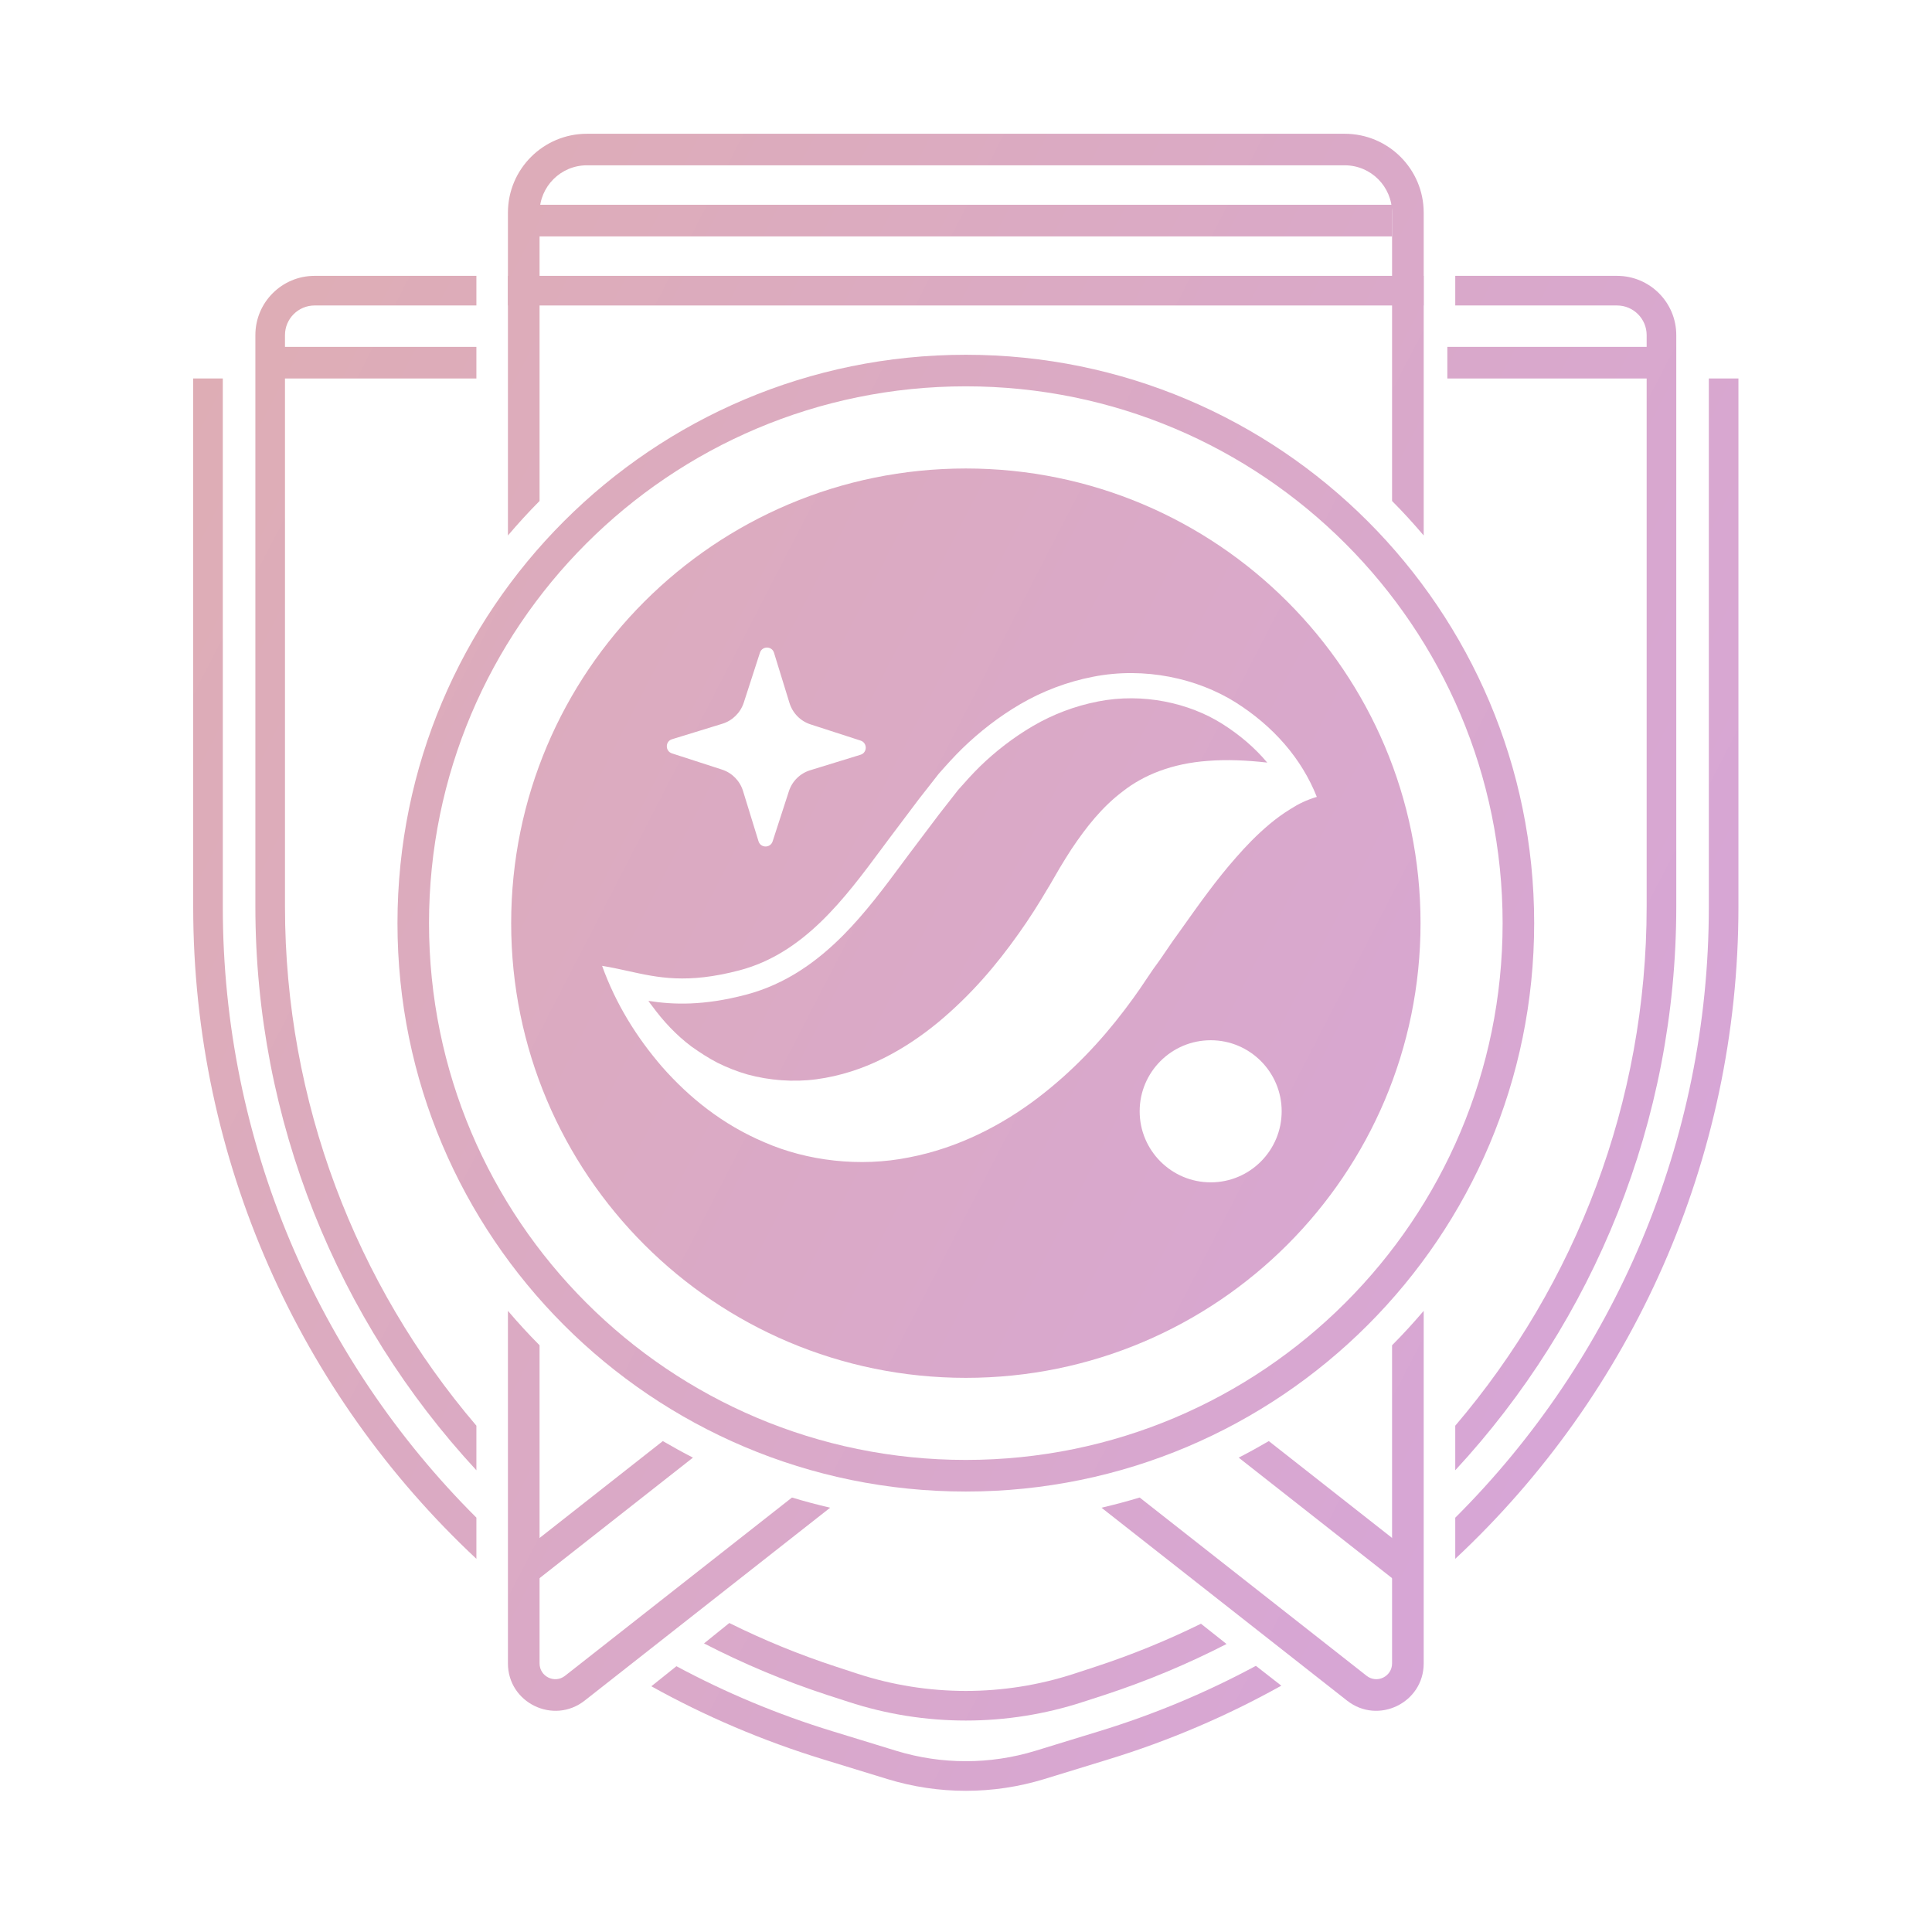
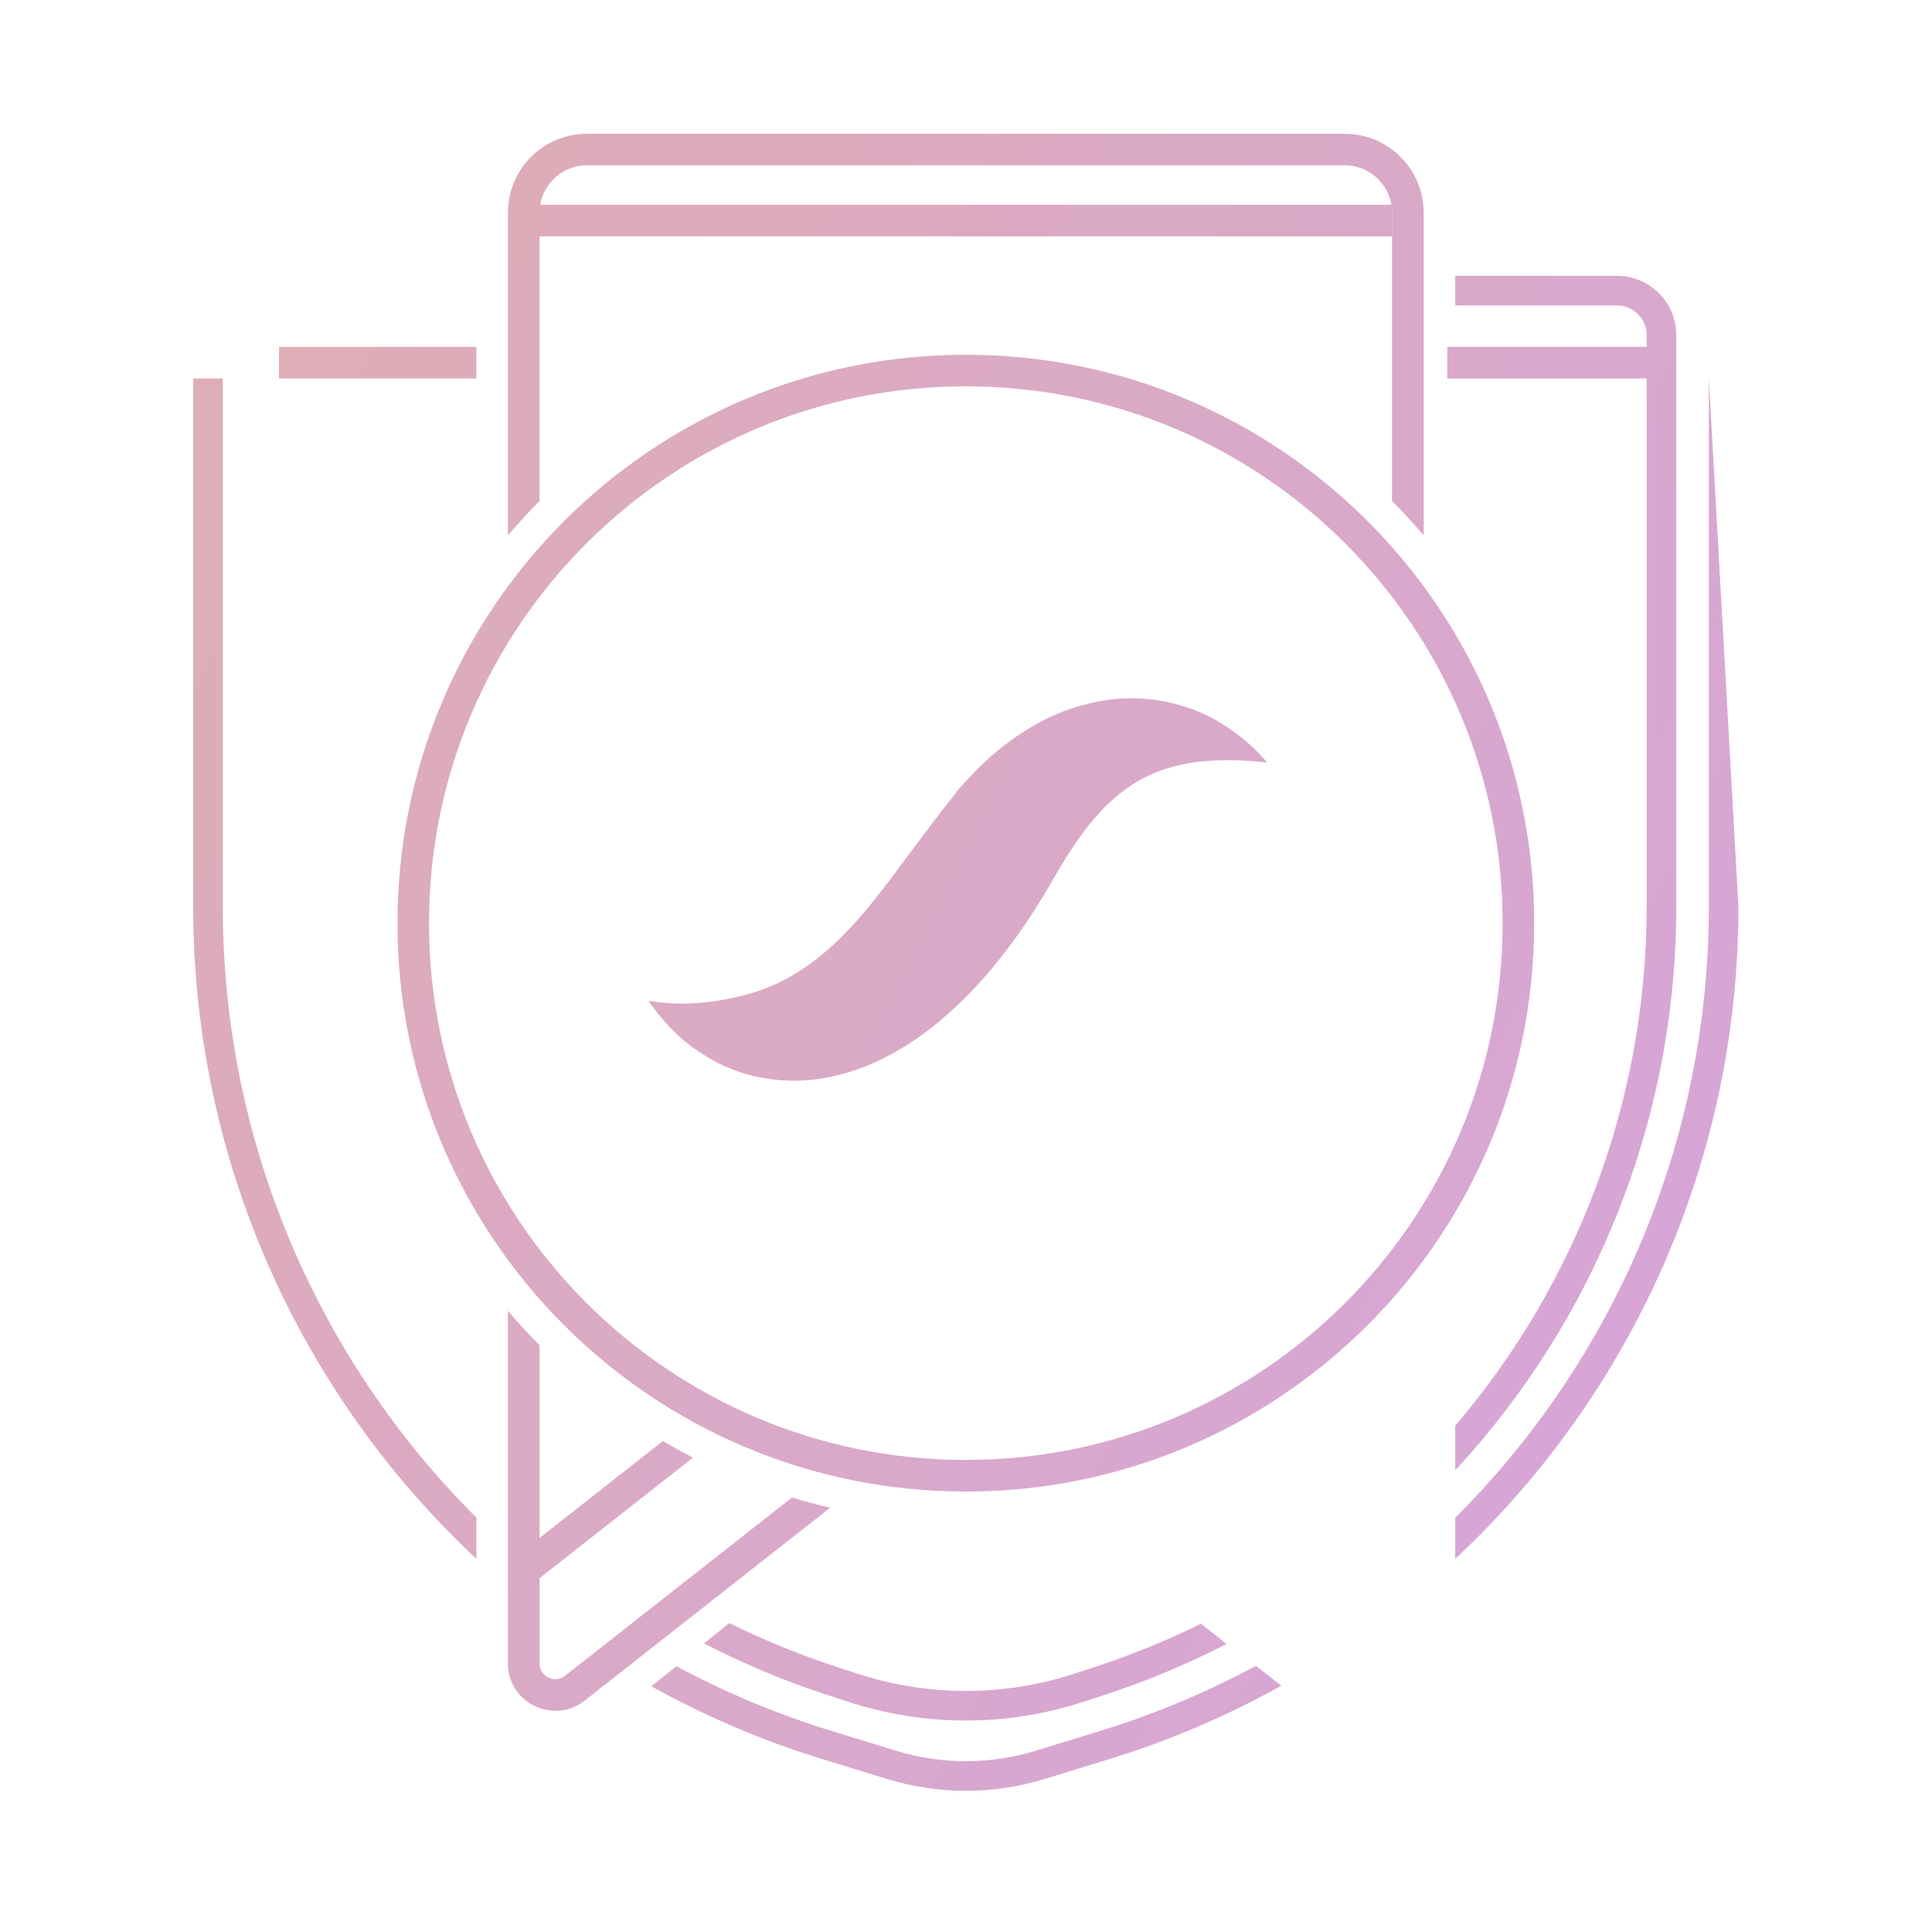
<svg xmlns="http://www.w3.org/2000/svg" width="105px" height="105px" viewBox="0 0 105 105" version="1.1">
  <defs>
    <linearGradient id="linear0" gradientUnits="userSpaceOnUse" x1="-57.603" y1="18" x2="329.418" y2="218.056" gradientTransform="matrix(0.404,0,0,0.404,0,0)">
      <stop offset="0" stop-color="#E1B0A8" />
      <stop offset="1" stop-color="#D3A2E7" />
    </linearGradient>
    <linearGradient id="linear1" gradientUnits="userSpaceOnUse" x1="-57.603" y1="18" x2="329.418" y2="218.056" gradientTransform="matrix(0.404,0,0,0.404,0,0)">
      <stop offset="0" stop-color="#E1B0A8" />
      <stop offset="1" stop-color="#D3A2E7" />
    </linearGradient>
    <linearGradient id="linear2" gradientUnits="userSpaceOnUse" x1="-57.603" y1="18" x2="329.418" y2="218.056" gradientTransform="matrix(0.404,0,0,0.404,0,0)">
      <stop offset="0" stop-color="#E1B0A8" />
      <stop offset="1" stop-color="#D3A2E7" />
    </linearGradient>
    <linearGradient id="linear3" gradientUnits="userSpaceOnUse" x1="-57.603" y1="18" x2="329.418" y2="218.056" gradientTransform="matrix(0.404,0,0,0.404,0,0)">
      <stop offset="0" stop-color="#E1B0A8" />
      <stop offset="1" stop-color="#D3A2E7" />
    </linearGradient>
    <linearGradient id="linear4" gradientUnits="userSpaceOnUse" x1="-57.603" y1="18" x2="329.418" y2="218.056" gradientTransform="matrix(0.404,0,0,0.404,0,0)">
      <stop offset="0" stop-color="#E1B0A8" />
      <stop offset="1" stop-color="#D3A2E7" />
    </linearGradient>
    <linearGradient id="linear5" gradientUnits="userSpaceOnUse" x1="-57.603" y1="18" x2="329.418" y2="218.056" gradientTransform="matrix(0.404,0,0,0.404,0,0)">
      <stop offset="0" stop-color="#E1B0A8" />
      <stop offset="1" stop-color="#D3A2E7" />
    </linearGradient>
    <linearGradient id="linear6" gradientUnits="userSpaceOnUse" x1="-57.603" y1="18" x2="329.418" y2="218.056" gradientTransform="matrix(0.404,0,0,0.404,0,0)">
      <stop offset="0" stop-color="#E1B0A8" />
      <stop offset="1" stop-color="#D3A2E7" />
    </linearGradient>
    <linearGradient id="linear7" gradientUnits="userSpaceOnUse" x1="-57.603" y1="18" x2="329.418" y2="218.056" gradientTransform="matrix(0.404,0,0,0.404,0,0)">
      <stop offset="0" stop-color="#E1B0A8" />
      <stop offset="1" stop-color="#D3A2E7" />
    </linearGradient>
    <linearGradient id="linear8" gradientUnits="userSpaceOnUse" x1="-57.603" y1="18" x2="329.418" y2="218.056" gradientTransform="matrix(0.404,0,0,0.404,0,0)">
      <stop offset="0" stop-color="#E1B0A8" />
      <stop offset="1" stop-color="#D3A2E7" />
    </linearGradient>
    <linearGradient id="linear9" gradientUnits="userSpaceOnUse" x1="-57.603" y1="18" x2="329.418" y2="218.056" gradientTransform="matrix(0.404,0,0,0.404,0,0)">
      <stop offset="0" stop-color="#E1B0A8" />
      <stop offset="1" stop-color="#D3A2E7" />
    </linearGradient>
    <linearGradient id="linear10" gradientUnits="userSpaceOnUse" x1="-57.603" y1="18" x2="329.418" y2="218.056" gradientTransform="matrix(0.404,0,0,0.404,0,0)">
      <stop offset="0" stop-color="#E1B0A8" />
      <stop offset="1" stop-color="#D3A2E7" />
    </linearGradient>
    <linearGradient id="linear11" gradientUnits="userSpaceOnUse" x1="-57.603" y1="18" x2="329.418" y2="218.056" gradientTransform="matrix(0.404,0,0,0.404,0,0)">
      <stop offset="0" stop-color="#E1B0A8" />
      <stop offset="1" stop-color="#D3A2E7" />
    </linearGradient>
    <linearGradient id="linear12" gradientUnits="userSpaceOnUse" x1="-57.603" y1="18" x2="329.418" y2="218.056" gradientTransform="matrix(0.404,0,0,0.404,0,0)">
      <stop offset="0" stop-color="#E1B0A8" />
      <stop offset="1" stop-color="#D3A2E7" />
    </linearGradient>
    <linearGradient id="linear13" gradientUnits="userSpaceOnUse" x1="-57.603" y1="18" x2="329.418" y2="218.056" gradientTransform="matrix(0.404,0,0,0.404,0,0)">
      <stop offset="0" stop-color="#E1B0A8" />
      <stop offset="1" stop-color="#D3A2E7" />
    </linearGradient>
    <linearGradient id="linear14" gradientUnits="userSpaceOnUse" x1="-57.603" y1="18" x2="329.418" y2="218.056" gradientTransform="matrix(0.404,0,0,0.404,0,0)">
      <stop offset="0" stop-color="#E1B0A8" />
      <stop offset="1" stop-color="#D3A2E7" />
    </linearGradient>
    <linearGradient id="linear15" gradientUnits="userSpaceOnUse" x1="-57.603" y1="18" x2="329.418" y2="218.056" gradientTransform="matrix(0.404,0,0,0.404,0,0)">
      <stop offset="0" stop-color="#E1B0A8" />
      <stop offset="1" stop-color="#D3A2E7" />
    </linearGradient>
    <linearGradient id="linear16" gradientUnits="userSpaceOnUse" x1="-57.603" y1="18" x2="329.418" y2="218.056" gradientTransform="matrix(0.404,0,0,0.404,0,0)">
      <stop offset="0" stop-color="#E1B0A8" />
      <stop offset="1" stop-color="#D3A2E7" />
    </linearGradient>
    <linearGradient id="linear17" gradientUnits="userSpaceOnUse" x1="-57.603" y1="18" x2="329.418" y2="218.056" gradientTransform="matrix(0.404,0,0,0.404,0,0)">
      <stop offset="0" stop-color="#E1B0A8" />
      <stop offset="1" stop-color="#D3A2E7" />
    </linearGradient>
  </defs>
  <g id="surface1">
    <path style=" stroke:none;fill-rule:evenodd;fill:url(#linear0);" d="M 25.891 20.57 L 15.164 20.57 L 15.164 18.852 L 25.891 18.852 Z M 25.891 20.57 " />
    <path style=" stroke:none;fill-rule:evenodd;fill:url(#linear1);" d="M 90.246 20.57 L 78.66 20.57 L 78.66 18.852 L 90.246 18.852 Z M 90.246 20.57 " />
    <path style=" stroke:none;fill-rule:evenodd;fill:url(#linear2);" d="M 75.656 12.848 L 28.895 12.848 L 28.895 11.129 L 75.656 11.129 Z M 75.656 12.848 " />
    <path style=" stroke:none;fill-rule:nonzero;fill:url(#linear3);" d="M 12.109 20.57 L 12.109 49.293 C 12.109 62.055 17.273 73.891 25.891 82.48 L 25.891 84.719 C 16.301 75.758 10.5 63.047 10.5 49.293 L 10.5 20.57 Z M 12.109 20.57 " />
    <path style=" stroke:none;fill-rule:nonzero;fill:url(#linear4);" d="M 35.398 91.645 L 36.762 90.555 C 39.43 91.988 42.266 93.18 45.246 94.09 L 48.707 95.152 C 51.172 95.906 53.809 95.906 56.273 95.152 L 59.734 94.09 C 62.727 93.176 65.578 91.977 68.254 90.535 L 69.637 91.613 C 66.688 93.258 63.531 94.613 60.207 95.629 L 56.746 96.691 C 53.973 97.539 51.008 97.539 48.238 96.691 L 44.777 95.629 C 41.469 94.617 38.332 93.277 35.398 91.645 Z M 35.398 91.645 " />
-     <path style=" stroke:none;fill-rule:nonzero;fill:url(#linear5);" d="M 79.09 84.719 C 88.684 75.762 94.48 63.047 94.48 49.293 L 94.48 20.57 L 92.871 20.57 L 92.871 49.293 C 92.871 62.055 87.707 73.891 79.09 82.484 Z M 79.09 84.719 " />
-     <path style=" stroke:none;fill-rule:nonzero;fill:url(#linear6);" d="M 77.375 14.992 L 27.605 14.992 L 27.605 16.602 L 77.375 16.602 Z M 77.375 14.992 " />
+     <path style=" stroke:none;fill-rule:nonzero;fill:url(#linear5);" d="M 79.09 84.719 C 88.684 75.762 94.48 63.047 94.48 49.293 L 92.871 20.57 L 92.871 49.293 C 92.871 62.055 87.707 73.891 79.09 82.484 Z M 79.09 84.719 " />
    <path style=" stroke:none;fill-rule:nonzero;fill:url(#linear7);" d="M 79.09 16.602 L 87.883 16.602 C 88.77 16.602 89.492 17.324 89.492 18.211 L 89.492 49.27 C 89.492 59.871 85.648 69.797 79.09 77.484 L 79.09 79.906 C 86.633 71.762 91.102 60.91 91.102 49.27 L 91.102 18.211 C 91.102 16.434 89.66 14.992 87.883 14.992 L 79.09 14.992 Z M 79.09 16.602 " />
    <path style=" stroke:none;fill-rule:nonzero;fill:url(#linear8);" d="M 66.66 89.348 L 65.27 88.246 C 63.43 89.152 61.508 89.938 59.516 90.59 L 58.383 90.961 C 54.555 92.211 50.426 92.211 46.598 90.961 L 45.465 90.59 C 43.445 89.93 41.5 89.133 39.637 88.207 L 38.262 89.316 C 40.395 90.418 42.633 91.359 44.965 92.121 L 46.098 92.488 C 50.25 93.848 54.73 93.848 58.883 92.488 L 60.016 92.121 C 62.328 91.363 64.547 90.434 66.66 89.348 Z M 66.66 89.348 " />
-     <path style=" stroke:none;fill-rule:nonzero;fill:url(#linear9);" d="M 15.488 49.27 C 15.488 59.871 19.332 69.797 25.891 77.484 L 25.891 79.906 C 18.348 71.762 13.879 60.91 13.879 49.27 L 13.879 18.211 C 13.879 16.434 15.32 14.992 17.098 14.992 L 25.891 14.992 L 25.891 16.602 L 17.098 16.602 C 16.211 16.602 15.488 17.324 15.488 18.211 Z M 15.488 49.27 " />
    <path style=" stroke:none;fill-rule:nonzero;fill:url(#linear10);" d="M 31.898 7.27 C 29.527 7.27 27.605 9.191 27.605 11.559 L 27.605 29.102 C 28.156 28.453 28.727 27.828 29.324 27.227 L 29.324 11.559 C 29.324 10.137 30.477 8.984 31.898 8.984 L 73.082 8.984 C 74.504 8.984 75.656 10.137 75.656 11.559 L 75.656 27.227 C 76.254 27.828 76.824 28.453 77.375 29.102 L 77.375 11.559 C 77.375 9.191 75.453 7.27 73.082 7.27 Z M 31.898 7.27 " />
-     <path style=" stroke:none;fill-rule:nonzero;fill:url(#linear11);" d="M 77.375 71.242 C 76.824 71.887 76.254 72.512 75.656 73.113 L 75.656 90.402 C 75.656 91.117 74.832 91.52 74.27 91.074 L 61.938 81.387 C 61.258 81.594 60.566 81.777 59.863 81.941 L 73.211 92.426 C 74.898 93.75 77.375 92.547 77.375 90.402 Z M 77.375 71.242 " />
    <path style=" stroke:none;fill-rule:nonzero;fill:url(#linear12);" d="M 45.117 81.941 C 44.418 81.777 43.723 81.594 43.043 81.387 L 30.711 91.074 C 30.148 91.52 29.324 91.117 29.324 90.402 L 29.324 73.113 C 28.727 72.512 28.156 71.891 27.605 71.242 L 27.605 90.402 C 27.605 92.547 30.082 93.75 31.773 92.426 Z M 45.117 81.941 " />
    <path style=" stroke:none;fill-rule:nonzero;fill:url(#linear13);" d="M 36.023 78.32 C 36.562 78.633 37.105 78.934 37.66 79.219 L 28.996 86.027 L 27.938 84.676 Z M 36.023 78.32 " />
-     <path style=" stroke:none;fill-rule:nonzero;fill:url(#linear14);" d="M 67.32 79.219 C 67.875 78.934 68.422 78.633 68.957 78.32 L 77.047 84.676 L 75.984 86.027 Z M 67.32 79.219 " />
    <path style=" stroke:none;fill-rule:evenodd;fill:url(#linear15);" d="M 21.602 50.172 C 21.602 67.23 35.43 81.062 52.488 81.062 C 69.551 81.062 83.379 67.23 83.379 50.172 C 83.379 33.109 69.551 19.281 52.488 19.281 C 35.43 19.281 21.602 33.113 21.602 50.172 Z M 52.488 79.344 C 36.379 79.344 23.316 66.285 23.316 50.172 C 23.316 34.059 36.379 20.996 52.488 20.996 C 68.602 20.996 81.664 34.059 81.664 50.172 C 81.664 66.285 68.602 79.344 52.488 79.344 Z M 52.488 79.344 " />
    <path style=" stroke:none;fill-rule:nonzero;fill:url(#linear16);" d="M 53.258 41.656 C 54.102 40.836 55.074 40.078 56.152 39.449 C 57.207 38.832 58.418 38.367 59.656 38.129 L 59.66 38.125 L 59.664 38.125 C 62.133 37.637 64.633 38.215 66.402 39.324 C 67.375 39.934 68.203 40.648 68.871 41.445 C 67.746 41.316 66.664 41.273 65.648 41.352 C 63.707 41.492 62.164 42.109 61.012 43.016 C 59.906 43.852 59.043 44.934 58.23 46.152 L 58.227 46.156 C 58.016 46.477 57.812 46.812 57.625 47.121 L 57.617 47.133 L 56.996 48.203 L 56.992 48.203 C 56.484 49.07 55.941 49.93 55.344 50.766 L 55.34 50.77 C 54.148 52.453 52.758 54.09 50.98 55.566 C 50.09 56.297 49.109 56.969 48.004 57.52 L 48 57.52 L 47.996 57.523 C 46.902 58.074 45.66 58.484 44.371 58.656 C 43.113 58.824 41.801 58.715 40.633 58.398 C 40.059 58.234 39.512 58.016 39 57.762 C 38.512 57.512 38.055 57.211 37.582 56.879 C 36.73 56.238 36.035 55.484 35.43 54.656 L 35.422 54.645 L 35.414 54.637 C 35.352 54.559 35.293 54.477 35.238 54.395 C 36.598 54.609 38.246 54.664 40.543 54.059 C 42.719 53.488 44.422 52.242 45.824 50.832 C 47.043 49.605 48.09 48.191 49.023 46.934 C 49.148 46.766 49.27 46.598 49.391 46.438 L 51.035 44.258 L 52.07 42.934 C 52.473 42.477 52.852 42.055 53.258 41.656 Z M 53.258 41.656 " />
-     <path style=" stroke:none;fill-rule:evenodd;fill:url(#linear17);" d="M 52.492 74.883 C 38.844 74.883 27.781 63.82 27.781 50.172 C 27.781 36.523 38.844 25.461 52.492 25.461 C 66.141 25.461 77.203 36.523 77.203 50.172 C 77.203 63.82 66.141 74.883 52.492 74.883 Z M 42.871 43.012 L 41.992 45.723 C 41.871 46.102 41.336 46.098 41.223 45.719 L 40.383 42.992 C 40.215 42.438 39.785 42 39.234 41.824 L 36.52 40.945 C 36.145 40.824 36.148 40.289 36.523 40.176 L 39.254 39.336 C 39.805 39.168 40.242 38.738 40.422 38.188 L 41.301 35.473 C 41.422 35.098 41.953 35.102 42.066 35.477 L 42.906 38.203 C 43.078 38.758 43.504 39.195 44.059 39.371 L 46.773 40.25 C 47.145 40.371 47.145 40.906 46.766 41.02 L 44.039 41.859 C 43.484 42.027 43.047 42.457 42.871 43.012 Z M 71.566 43.309 C 70.738 41.219 69.199 39.461 67.133 38.16 C 65.078 36.879 62.227 36.223 59.398 36.781 C 58 37.051 56.648 37.57 55.461 38.262 C 54.277 38.953 53.219 39.785 52.301 40.676 C 51.844 41.121 51.43 41.586 51.016 42.055 L 49.945 43.422 L 48.293 45.617 C 48.168 45.781 48.047 45.949 47.922 46.117 C 45.914 48.82 43.699 51.809 40.195 52.734 C 37.344 53.484 35.754 53.133 34.133 52.773 C 33.676 52.672 33.215 52.57 32.723 52.492 C 33.461 54.539 34.574 56.352 36.004 58.004 C 37.445 59.633 39.25 61.113 41.566 62.09 C 43.852 63.086 46.723 63.445 49.406 62.902 C 52.094 62.387 54.457 61.141 56.363 59.699 C 58.277 58.246 59.828 56.59 61.133 54.867 C 61.492 54.391 61.684 54.125 61.941 53.754 L 62.664 52.684 C 62.914 52.352 63.156 52 63.395 51.645 C 63.633 51.293 63.871 50.945 64.117 50.617 L 64.266 50.406 C 65.188 49.109 66.105 47.816 67.16 46.621 C 67.719 45.98 68.309 45.367 69.008 44.781 C 69.355 44.492 69.73 44.215 70.148 43.961 C 70.57 43.688 71.016 43.473 71.566 43.309 Z M 65.801 64.258 C 63.668 64.258 61.938 62.527 61.938 60.395 C 61.938 58.266 63.668 56.535 65.801 56.535 C 67.93 56.535 69.656 58.266 69.656 60.395 C 69.656 62.527 67.93 64.258 65.801 64.258 Z M 65.801 64.258 " />
  </g>
</svg>